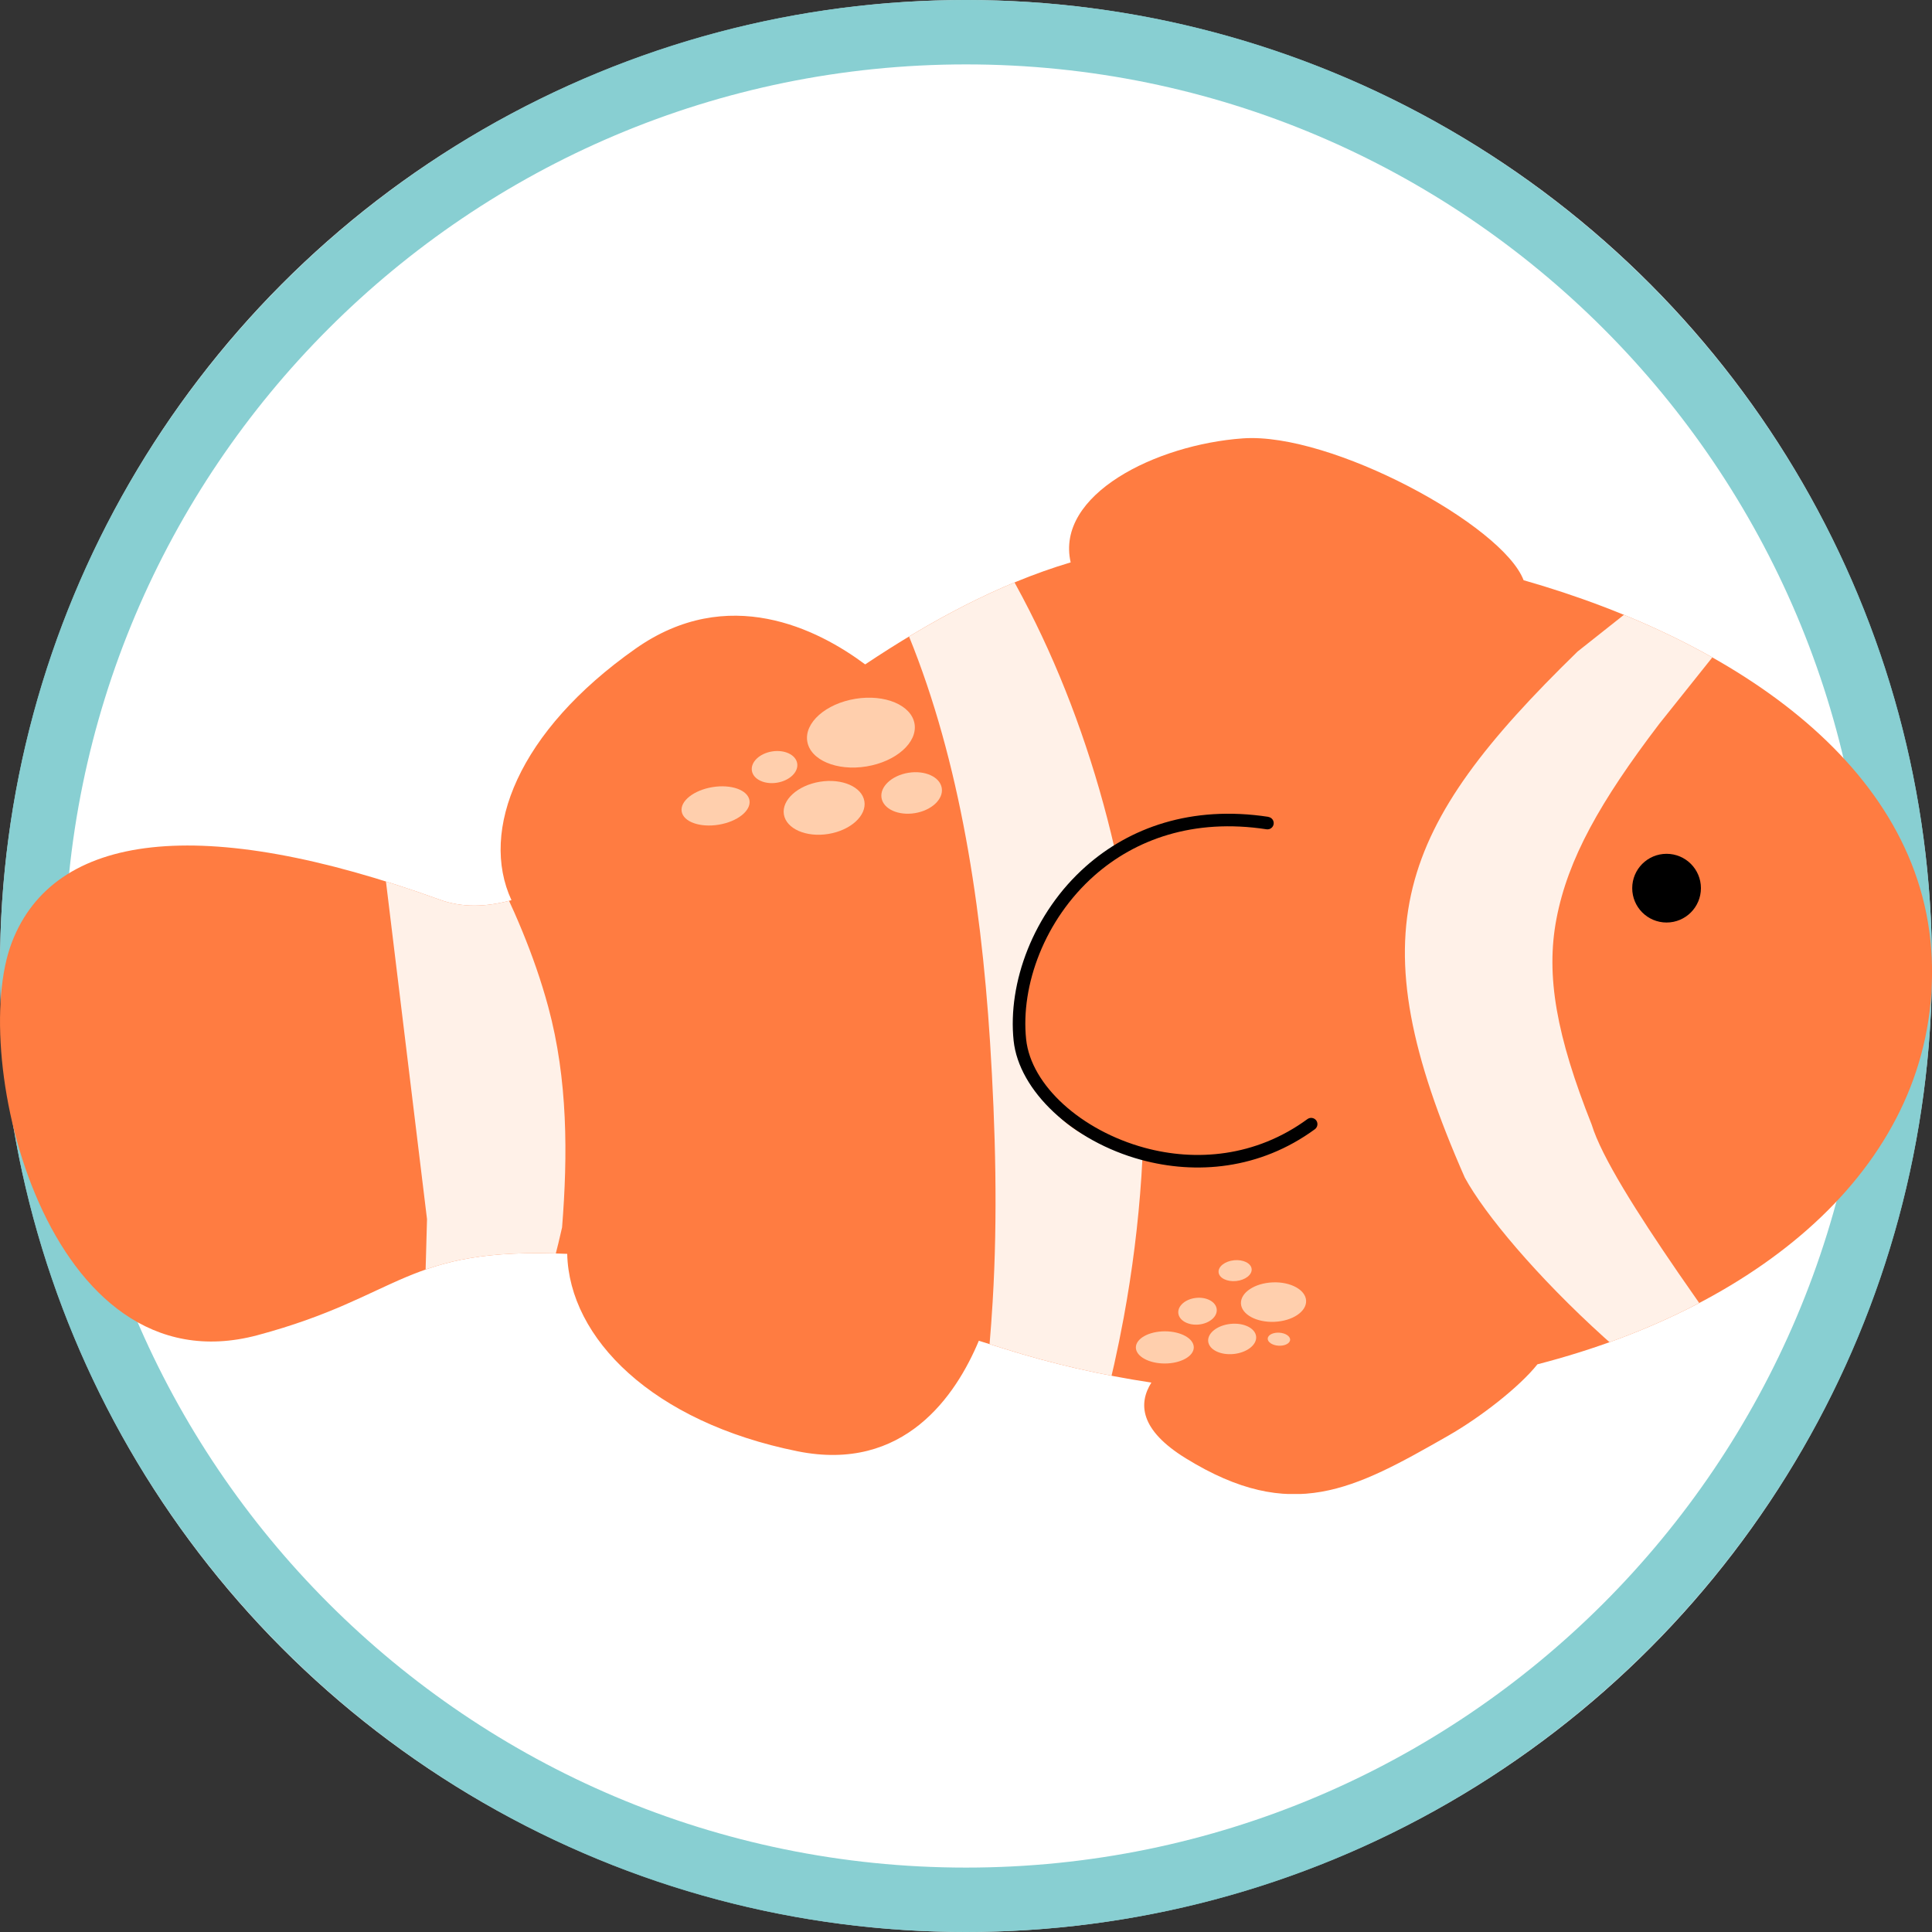
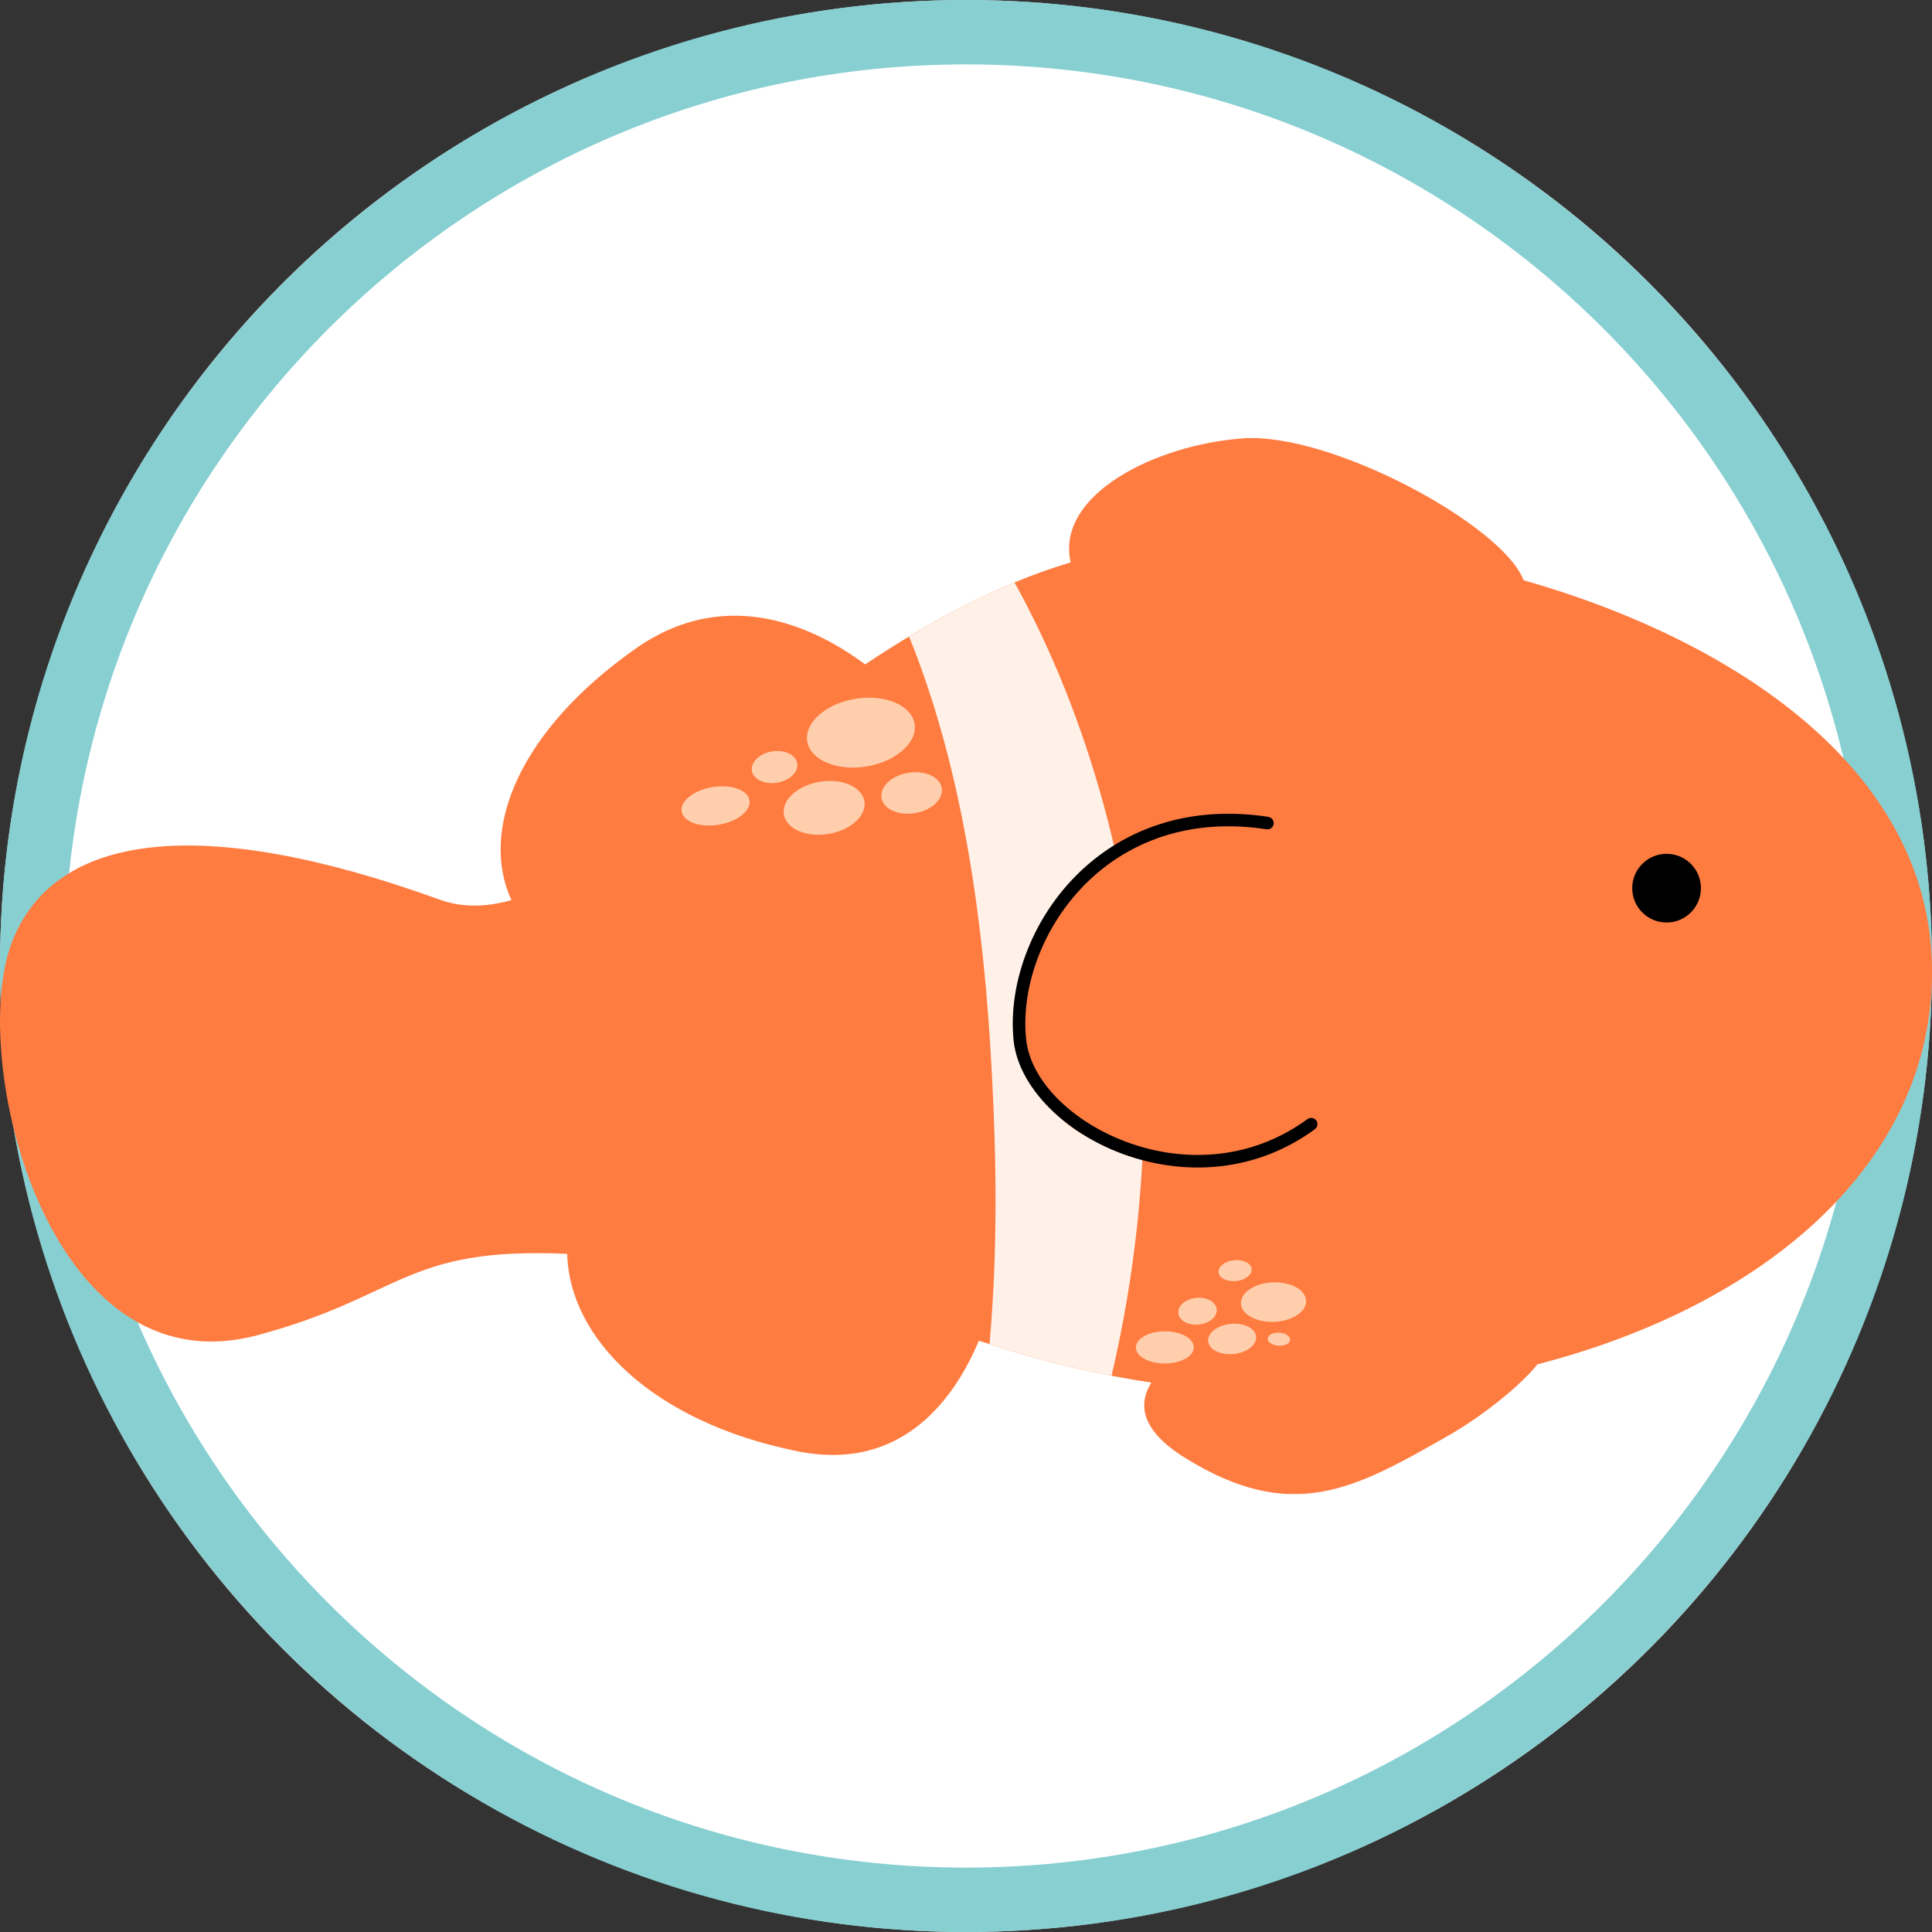
<svg xmlns="http://www.w3.org/2000/svg" width="100%" height="100%" viewBox="0 0 3125 3125" xml:space="preserve" style="fill-rule:evenodd;clip-rule:evenodd;stroke-linejoin:round;stroke-miterlimit:2;">
  <rect x="0" y="0" width="3125" height="3125" fill="#333333" stroke="none" />
  <circle cx="1562.5" cy="1562.5" r="1562.5" style="fill:#fff;" />
  <path d="M1562.5,0c862.367,0 1562.5,700.133 1562.5,1562.5c0,862.367 -700.133,1562.5 -1562.5,1562.5c-862.367,0 -1562.5,-700.133 -1562.5,-1562.5c0,-862.367 700.133,-1562.5 1562.5,-1562.5Zm0,104.167c-804.876,-0 -1458.33,653.457 -1458.33,1458.33c-0,804.876 653.457,1458.33 1458.33,1458.33c804.876,0 1458.33,-653.457 1458.33,-1458.33c0,-804.876 -653.457,-1458.33 -1458.33,-1458.33Z" style="fill:#6ac3c7;fill-opacity:0.8;" />
  <clipPath id="_clip1">
    <rect id="Courageous-Clownfish" x="0" y="708.488" width="3125" height="1708.02" />
  </clipPath>
  <g clip-path="url(#_clip1)">
    <path d="M1731.8,909.647c-25.039,-109.582 137.858,-190.609 278.669,-200.596c142.499,-10.129 420.183,140.389 453.944,229.434c344.644,98.469 655.807,307.787 660.59,625.422c4.783,316.509 -270.51,548.053 -638.223,642.865c-29.119,36.574 -91.858,85.528 -144.328,115.491c-152.909,87.356 -252.926,142.218 -424.404,36.574c-74.696,-45.999 -76.947,-88.763 -55.705,-122.524c-80.464,-12.098 -160.787,-30.385 -239.281,-55.143c-13.505,-4.22 -26.728,-8.44 -39.81,-12.52c-36.856,88.201 -120.696,213.538 -293.158,178.793c-234.92,-47.266 -369.401,-182.872 -372.637,-319.323c-263.194,-11.816 -266.149,68.647 -500.928,131.527c-341.126,91.155 -468.996,-449.865 -397.254,-635.691c68.225,-176.964 304.552,-209.036 691.959,-68.788c36.012,13.083 74.696,12.239 116.053,0.844c-52.048,-112.536 10.691,-273.182 200.738,-406.819c149.533,-105.222 294.564,-31.792 371.37,25.461c103.534,-68.929 214.382,-129.839 332.405,-165.007Z" style="fill:#ff7c41;fill-rule:nonzero;" />
    <g>
      <clipPath id="_clip2">
        <path d="M1731.8,909.647c-25.039,-109.582 137.858,-190.609 278.669,-200.596c142.499,-10.129 420.183,140.389 453.944,229.434c344.644,98.469 655.807,307.787 660.59,625.422c4.783,316.509 -270.51,548.053 -638.223,642.865c-29.119,36.574 -91.858,85.528 -144.328,115.491c-152.909,87.356 -252.926,142.218 -424.404,36.574c-74.696,-45.999 -76.947,-88.763 -55.705,-122.524c-80.464,-12.098 -160.787,-30.385 -239.281,-55.143c-13.505,-4.22 -26.728,-8.44 -39.81,-12.52c-36.856,88.201 -120.696,213.538 -293.158,178.793c-234.92,-47.266 -369.401,-182.872 -372.637,-319.323c-263.194,-11.816 -266.149,68.647 -500.928,131.527c-341.126,91.155 -468.996,-449.865 -397.254,-635.691c68.225,-176.964 304.552,-209.036 691.959,-68.788c36.012,13.083 74.696,12.239 116.053,0.844c-52.048,-112.536 10.691,-273.182 200.738,-406.819c149.533,-105.222 294.564,-31.792 371.37,25.461c103.534,-68.929 214.382,-129.839 332.405,-165.007Z" />
      </clipPath>
      <g clip-path="url(#_clip2)">
-         <path d="M595.74,1191.27l94.953,780.722l-12.941,467.59c-2.533,9.284 2.954,18.99 12.238,21.523c9.425,2.532 18.99,-2.814 21.663,-12.239c45.015,-87.075 94.109,-170.774 134.763,-263.757c28.837,-65.834 47.406,-132.09 62.739,-199.753c9.284,-116.616 9.425,-239.281 -22.367,-356.741c-45.718,-169.086 -139.545,-318.9 -221.275,-463.51c-7.174,-19.272 -28.837,-29.119 -48.109,-21.944c-19.272,7.174 -29.119,28.837 -21.945,48.109l0.281,-0Z" style="fill:#fff1e8;fill-rule:nonzero;" />
        <path d="M1013.39,514.222c213.679,88.482 353.646,271.916 449.021,496.145c85.387,200.738 123.649,435.658 138.982,675.22c8.863,140.53 12.52,281.763 4.221,419.761c-22.789,380.093 -119.571,728.956 -324.106,911.828c-7.737,5.908 -9.425,16.88 -3.517,24.617c5.768,7.737 16.881,9.285 24.618,3.517c252.644,-157.27 440.018,-508.243 514.995,-914.078c27.572,-149.674 39.107,-306.662 28.979,-461.541c-17.725,-268.822 -93.265,-530.751 -214.523,-743.445c-138.28,-242.516 -337.891,-420.886 -595.459,-483.204c-19.554,-6.33 -40.795,4.361 -47.125,23.914c-6.33,19.554 4.361,40.795 23.914,47.125l-0,0.141Z" style="fill:#fff1e8;fill-rule:nonzero;" />
-         <path d="M2905.55,773.619l-353.787,280.216c-147.282,143.484 -235.342,255.739 -266.571,380.936c-32.214,128.995 -3.376,271.354 84.121,469.981c31.932,58.8 116.897,160.505 225.776,258.834c134.2,121.258 293.299,239.844 378.264,289.5c7.596,5.908 18.709,4.502 24.617,-3.094c6.049,-7.737 4.642,-18.71 -3.094,-24.618c-66.96,-67.803 -180.903,-222.119 -280.216,-366.447c-67.1,-97.766 -124.353,-188.077 -140.109,-239.844c-56.69,-142.78 -74.696,-240.547 -56.971,-332.967c18.568,-97.063 70.757,-189.765 166.132,-315.103l276.418,-346.19c14.067,-15.052 13.223,-38.825 -1.829,-52.892c-15.052,-14.068 -38.825,-13.223 -52.892,1.828l0.141,-0.14Z" style="fill:#fff1e8;fill-rule:nonzero;" />
      </g>
    </g>
    <path d="M2070.25,1590.21c-81.589,-241.813 -342.111,-299.347 -402.037,-36.715c-46.703,204.957 38.122,349.285 336.906,308.913" style="fill:#ff7c41;fill-rule:nonzero;" />
    <circle cx="2695.67" cy="1436.6" r="55.565" />
    <path d="M1383.57,1130.32c47.888,-7.833 90.776,10.316 95.714,40.504c4.938,30.189 -29.932,61.057 -77.819,68.891c-47.888,7.833 -90.775,-10.316 -95.713,-40.505c-4.938,-30.188 29.931,-61.057 77.818,-68.89Z" style="fill:#ffcfad;" />
    <path d="M1326.13,1264.49c35.934,-5.878 68.202,8.26 72.012,31.553c3.811,23.292 -22.271,46.975 -58.205,52.853c-35.935,5.878 -68.203,-8.26 -72.013,-31.553c-3.81,-23.292 22.271,-46.975 58.206,-52.853Z" style="fill:#ffcfad;" />
    <path d="M1469.24,1249.99c26.893,-4.399 51.119,6.648 54.064,24.654c2.945,18.005 -16.498,36.195 -43.391,40.594c-26.894,4.4 -51.119,-6.647 -54.065,-24.653c-2.945,-18.006 16.498,-36.196 43.392,-40.595Z" style="fill:#ffcfad;" />
    <path d="M1248.69,1215.47c20.227,-3.309 38.502,5.326 40.783,19.271c2.281,13.945 -12.29,27.953 -32.517,31.261c-20.228,3.309 -38.502,-5.326 -40.783,-19.271c-2.281,-13.945 12.289,-27.952 32.517,-31.261Z" style="fill:#ffcfad;" />
    <path d="M1152.46,1273.16c30.264,-4.951 57.064,4.653 59.809,21.433c2.745,16.78 -19.598,34.422 -49.863,39.373c-30.265,4.95 -57.065,-4.654 -59.809,-21.433c-2.745,-16.78 19.598,-34.422 49.863,-39.373Z" style="fill:#ffcfad;" />
    <path d="M2050.53,2165.04c0.351,-5.812 8.753,-10.04 18.75,-9.436c9.997,0.605 17.828,5.814 17.477,11.626c-0.352,5.813 -8.753,10.041 -18.75,9.436c-9.998,-0.604 -17.829,-5.814 -17.477,-11.626Z" style="fill:#ffcfad;" />
    <path d="M2058.59,2074.24c29.089,-1.214 53.302,12.097 54.037,29.705c0.735,17.609 -22.285,32.89 -51.374,34.104c-29.089,1.215 -53.302,-12.096 -54.037,-29.704c-0.735,-17.609 22.285,-32.89 51.374,-34.105Z" style="fill:#ffcfad;" />
    <path d="M1990.53,2141.38c21.395,-2.184 39.879,6.953 41.251,20.393c1.372,13.439 -14.884,26.123 -36.278,28.308c-21.395,2.184 -39.878,-6.953 -41.251,-20.392c-1.372,-13.44 14.884,-26.124 36.278,-28.309Z" style="fill:#ffcfad;" />
    <path d="M1996.08,2038.46c14.752,-1.506 27.497,4.796 28.443,14.064c0.947,9.269 -10.262,18.016 -25.014,19.523c-14.752,1.506 -27.498,-4.796 -28.444,-14.064c-0.946,-9.269 10.262,-18.016 25.015,-19.523Z" style="fill:#ffcfad;" />
    <path d="M1934.78,2099.32c17.146,-1.75 32.053,6.485 33.268,18.379c1.214,11.895 -11.721,22.973 -28.867,24.724c-17.147,1.751 -32.054,-6.485 -33.268,-18.379c-1.215,-11.895 11.72,-22.973 28.867,-24.724Z" style="fill:#ffcfad;" />
    <path d="M1884.04,2153.4c25.854,-0.058 46.87,11.555 46.902,25.918c0.033,14.363 -20.93,26.072 -46.784,26.13c-25.853,0.059 -46.869,-11.554 -46.902,-25.917c-0.033,-14.363 20.931,-26.072 46.784,-26.131Z" style="fill:#ffcfad;" />
    <path d="M2051.68,1321.25c-125.478,-19.131 -225.073,18.006 -294.986,79.76c-85.809,75.822 -126.885,189.061 -117.179,282.185c8.581,81.167 95.234,162.756 206.364,192.86c88.341,24.055 191.453,15.896 280.92,-49.516c4.501,-3.376 5.486,-9.706 2.25,-14.208c-3.376,-4.501 -9.706,-5.486 -14.207,-2.251c-83.981,61.474 -180.762,68.929 -263.477,46.422c-102.127,-27.853 -183.716,-100.861 -191.593,-175.417c-9.144,-87.356 29.822,-193.562 110.426,-264.883c65.975,-58.237 159.943,-92.983 278.388,-74.836c5.626,0.844 10.691,-2.954 11.535,-8.441c0.844,-5.486 -2.954,-10.691 -8.581,-11.535l0.14,-0.14Z" style="fill:#010000;fill-rule:nonzero;" />
  </g>
</svg>